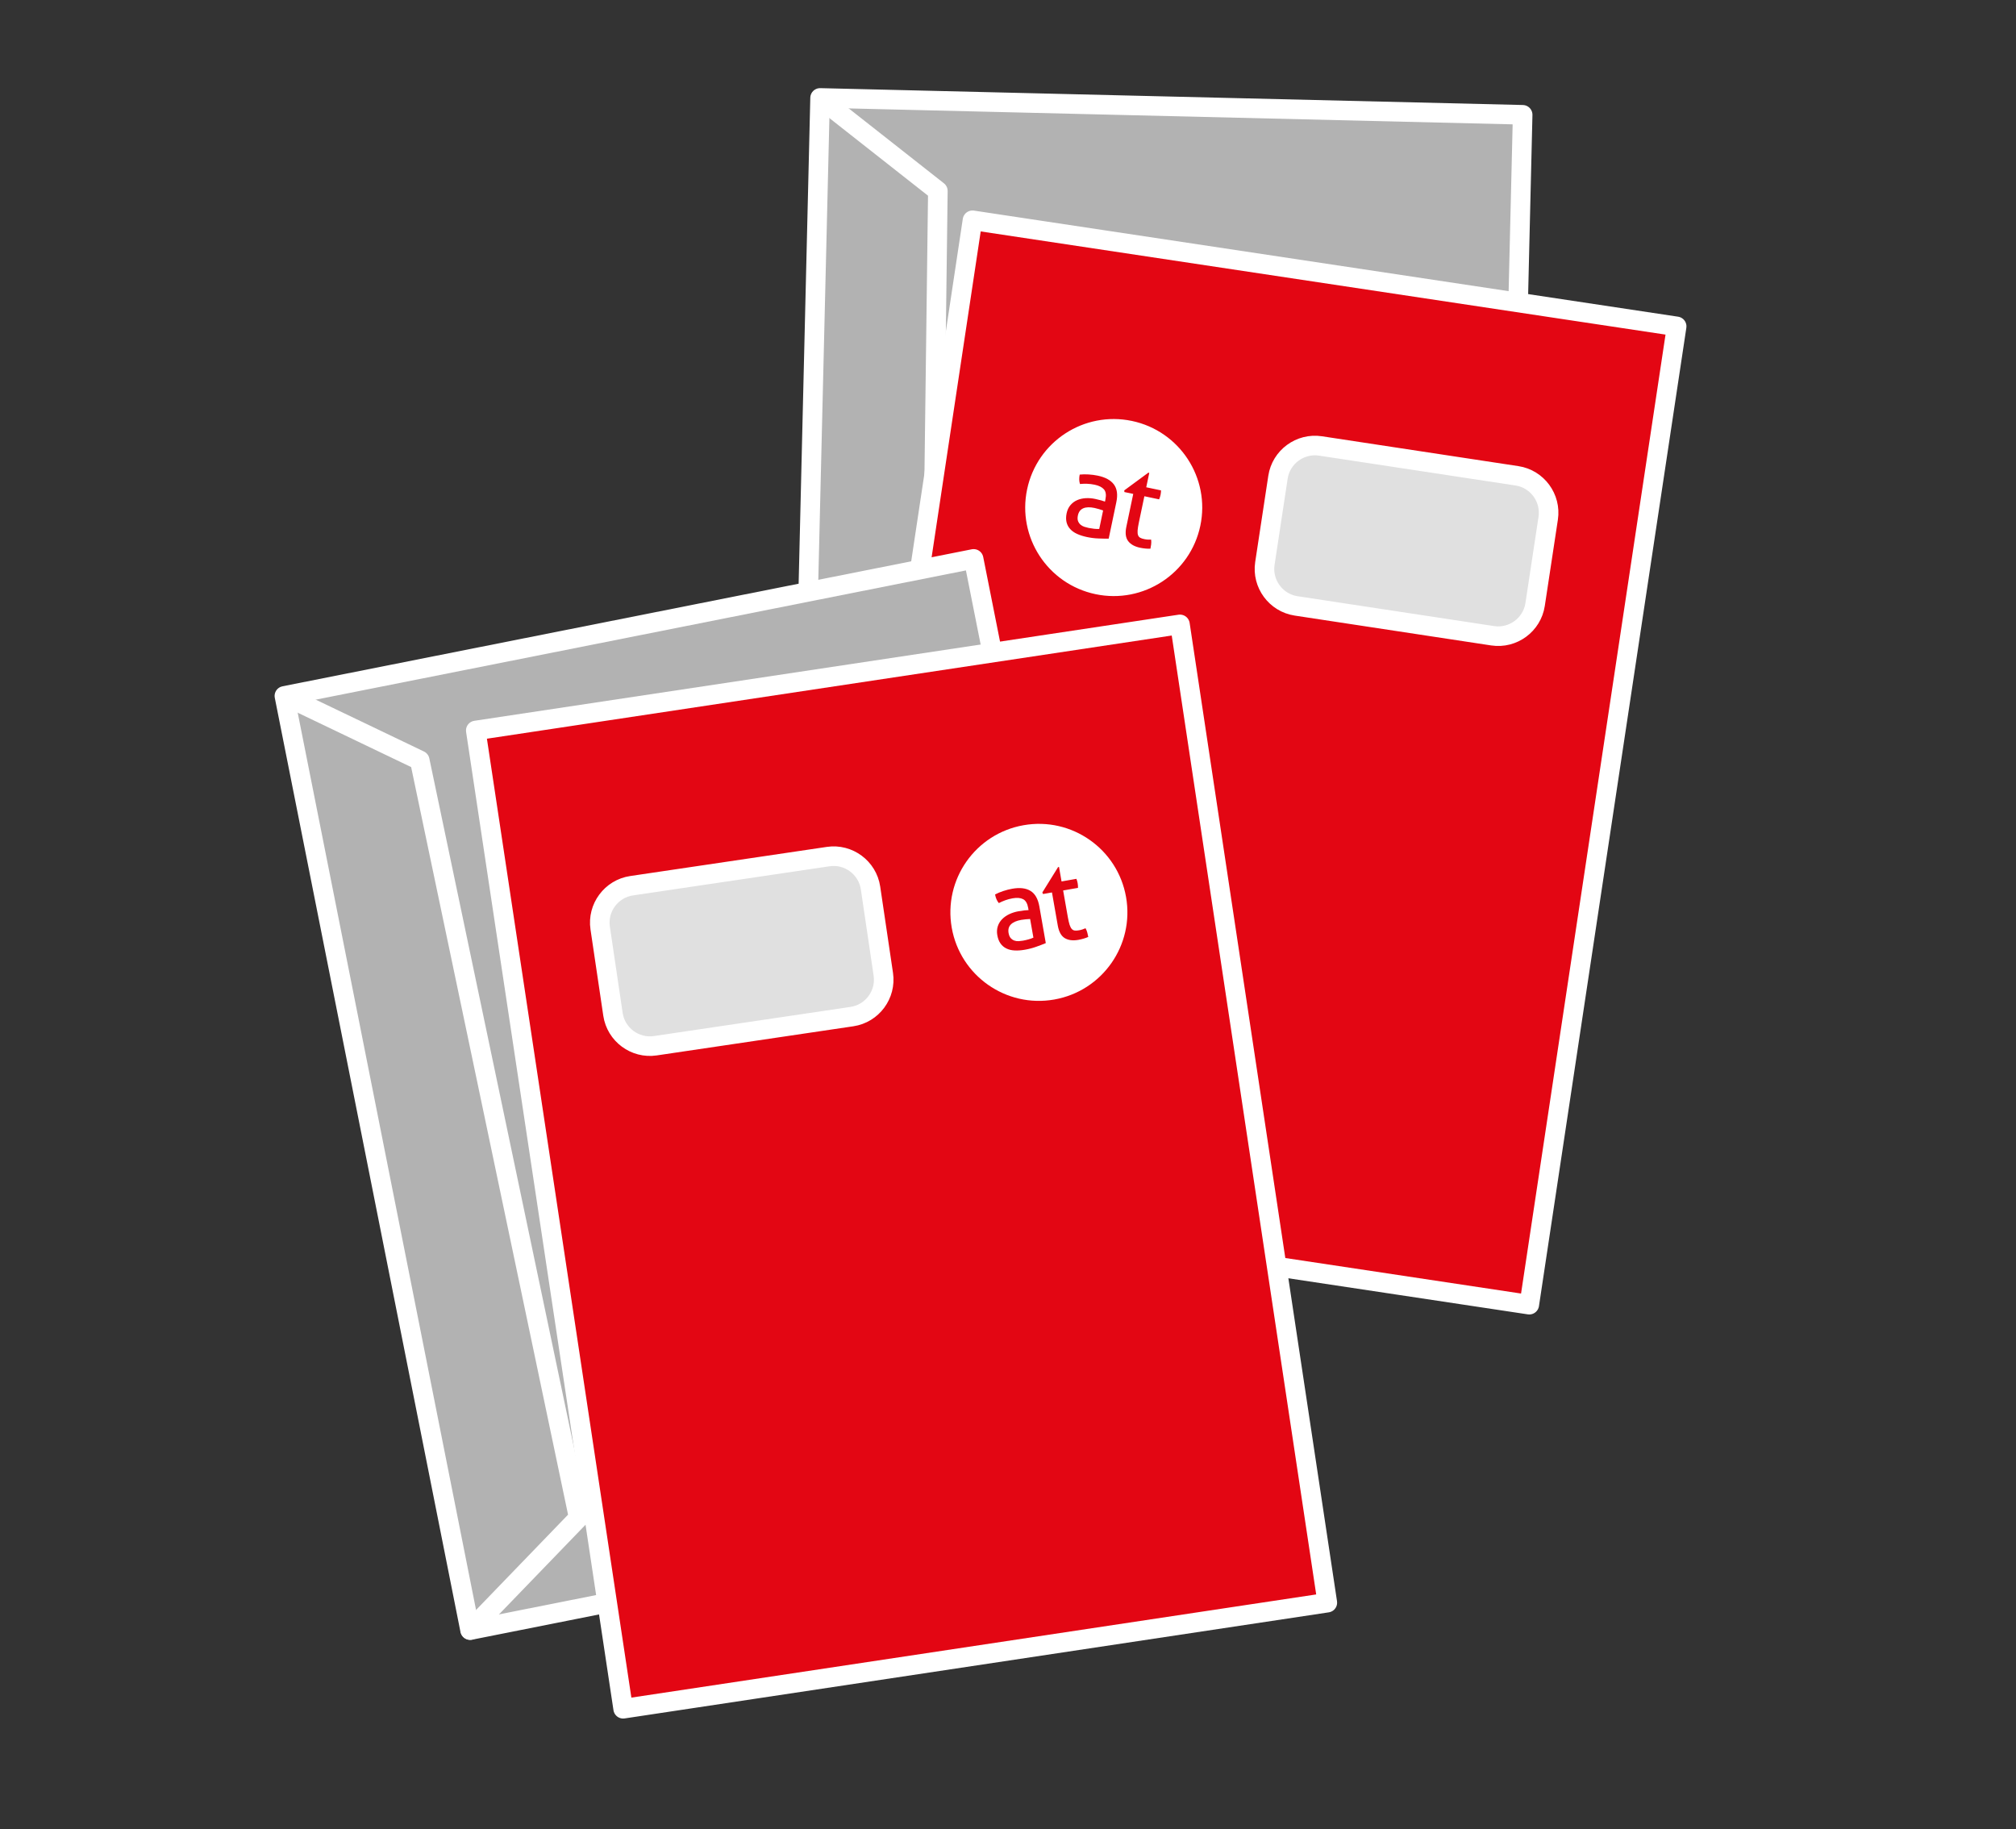
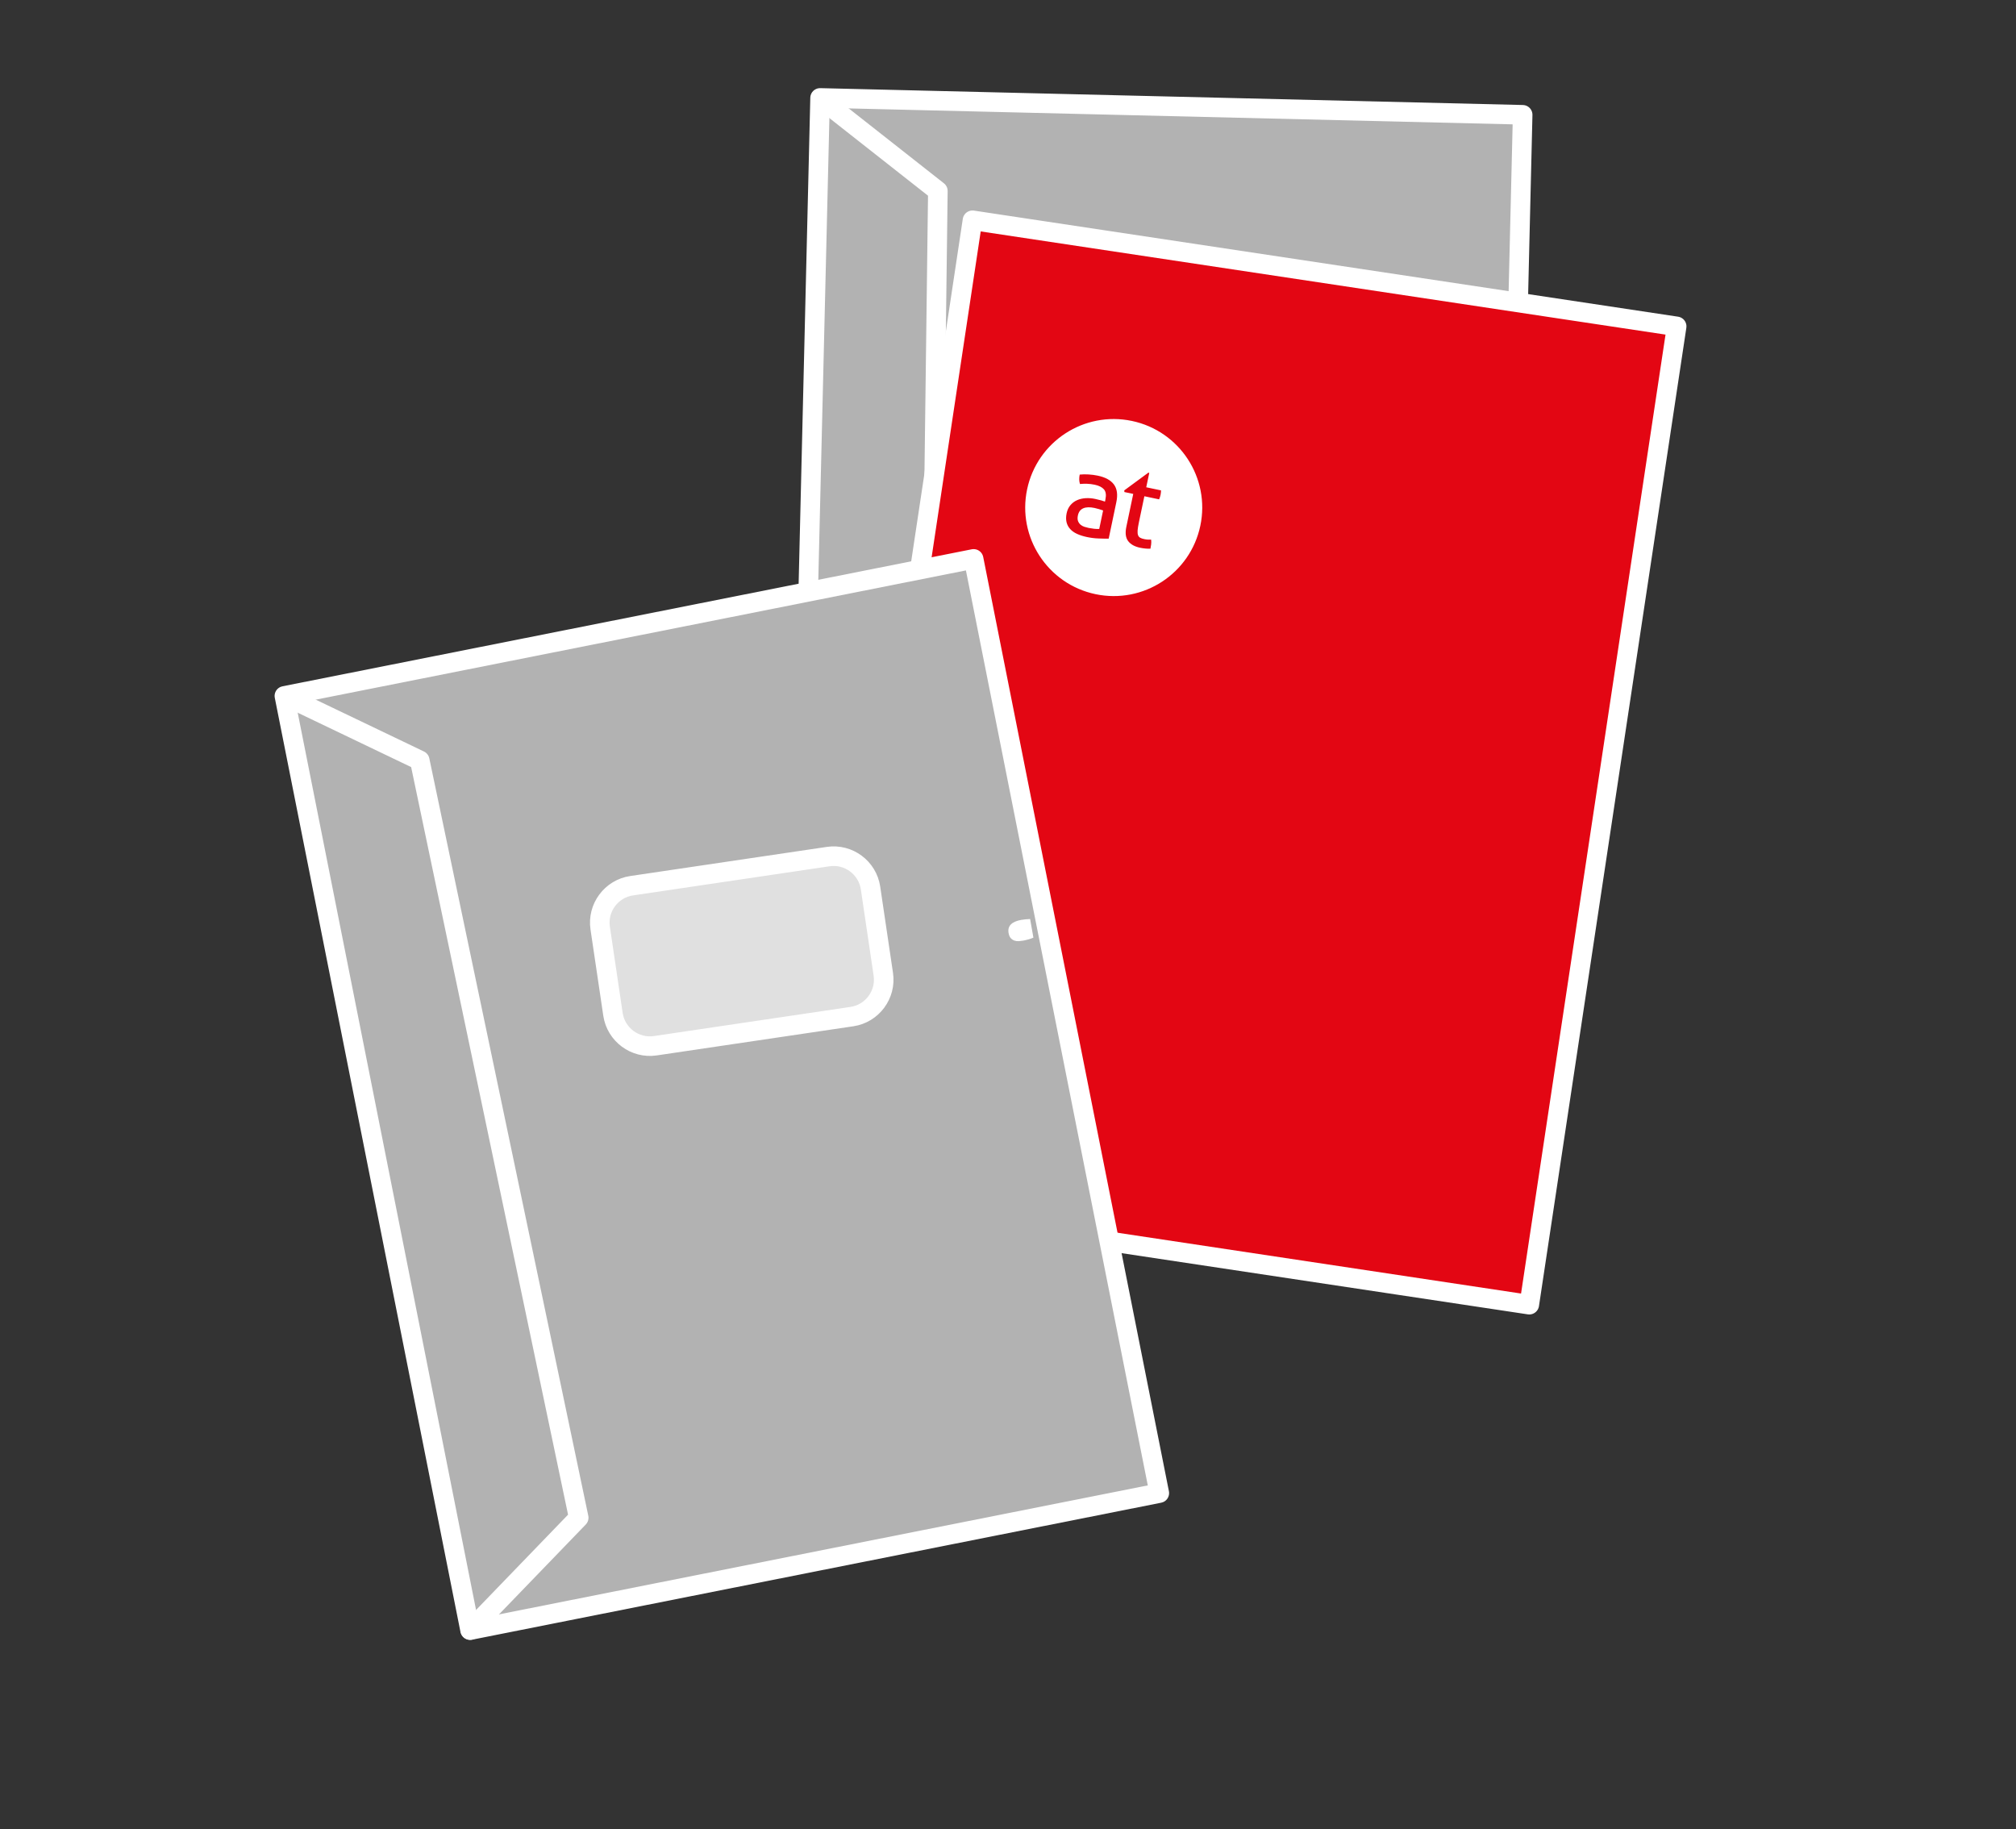
<svg xmlns="http://www.w3.org/2000/svg" version="1.1" id="Ebene_1" x="0px" y="0px" width="154.5px" height="140.167px" viewBox="0 -20.167 154.5 140.167" enable-background="new 0 -20.167 154.5 140.167" xml:space="preserve">
  <rect x="0" y="-20.167" width="154.5" height="140.167" fill="#333333" stroke="none" />
  <g>
    <rect x="61.99" y="-11.976" transform="matrix(-1 -0.024 0.024 -1 177.218 51.119)" fill="#B2B2B2" stroke="#FFFFFF" stroke-width="1.5" stroke-linecap="round" stroke-linejoin="round" stroke-miterlimit="10" width="53.843" height="72.977" />
    <polyline fill="none" stroke="#FFFFFF" stroke-width="1.5" stroke-linecap="round" stroke-linejoin="round" stroke-miterlimit="10" points="   64.062,-11.678 71.875,-5.531 71.115,53.771 61.135,60.359  " />
  </g>
  <g>
    <g>
      <rect x="57.928" y="10.942" transform="matrix(-0.149 0.989 -0.989 -0.149 147.947 -50.816)" fill="#e30613" stroke="#FFFFFF" stroke-width="1.5" stroke-linecap="round" stroke-linejoin="round" stroke-miterlimit="10" width="75.804" height="54.566" />
-       <path fill="#E0E0E0" d="M99.678,26.714c-1.553-0.23-2.634-1.689-2.404-3.242l0.981-6.616c0.23-1.552,1.69-2.635,3.242-2.404    l15.07,2.233c1.553,0.231,2.636,1.69,2.406,3.243l-0.981,6.616c-0.231,1.553-1.69,2.635-3.243,2.405L99.678,26.714z" />
      <g class="type default">
        <path fill="#FFFFFF" d="M86.745,12.091c-3.668-0.77-7.262,1.579-8.031,5.246c-0.768,3.666,1.58,7.26,5.245,8.03     c3.667,0.768,7.262-1.58,8.031-5.247C92.759,16.456,90.41,12.86,86.745,12.091z M84.967,21.11c-0.213,0.005-0.469,0-0.768-0.011     c-0.3-0.01-0.604-0.048-0.904-0.112c-0.283-0.06-0.536-0.14-0.753-0.24c-0.219-0.1-0.396-0.226-0.529-0.375     c-0.136-0.149-0.229-0.322-0.277-0.521s-0.047-0.425,0.006-0.68c0.052-0.25,0.149-0.457,0.291-0.625     c0.141-0.167,0.311-0.296,0.511-0.383c0.199-0.088,0.42-0.138,0.658-0.153c0.238-0.014,0.483,0.005,0.73,0.058     c0.187,0.04,0.338,0.076,0.457,0.11c0.114,0.034,0.214,0.065,0.293,0.094l0.034-0.166c0.072-0.343,0.034-0.598-0.111-0.769     c-0.146-0.168-0.384-0.289-0.716-0.359c-0.201-0.042-0.396-0.066-0.58-0.071c-0.183-0.006-0.364,0-0.543,0.017     c-0.07-0.214-0.077-0.455-0.021-0.721c0.208-0.024,0.438-0.026,0.683-0.011c0.246,0.016,0.478,0.046,0.697,0.092     c0.582,0.122,0.993,0.345,1.239,0.673s0.31,0.78,0.188,1.36L84.967,21.11z M87.786,21.87c-0.131-0.011-0.268-0.033-0.413-0.062     c-0.417-0.088-0.722-0.256-0.915-0.51c-0.191-0.253-0.238-0.613-0.141-1.084l0.531-2.531l-0.678-0.143l-0.01-0.127l1.845-1.358     l0.072,0.015l-0.233,1.104l1.132,0.238c0.003,0.104-0.011,0.214-0.034,0.337c-0.013,0.064-0.03,0.125-0.047,0.181     c-0.019,0.058-0.039,0.113-0.063,0.17l-1.131-0.238l-0.427,2.036c-0.051,0.243-0.08,0.44-0.092,0.59     c-0.009,0.149,0.003,0.267,0.034,0.356c0.032,0.088,0.088,0.155,0.168,0.199c0.077,0.043,0.18,0.079,0.309,0.104     c0.1,0.021,0.192,0.034,0.283,0.038c0.087,0.003,0.171,0.004,0.243,0.002c0.017,0.124,0.017,0.248,0,0.371     c-0.018,0.124-0.034,0.231-0.054,0.325C88.043,21.887,87.918,21.883,87.786,21.87z" />
        <path fill="#FFFFFF" d="M83.88,18.759c-0.358-0.075-0.647-0.067-0.862,0.027c-0.218,0.094-0.354,0.276-0.412,0.549     c-0.036,0.174-0.031,0.317,0.011,0.429c0.044,0.111,0.108,0.205,0.191,0.276c0.084,0.073,0.182,0.126,0.296,0.164     c0.114,0.035,0.223,0.065,0.327,0.087c0.134,0.026,0.272,0.047,0.417,0.064c0.146,0.016,0.277,0.02,0.394,0.014l0.297-1.418     c-0.084-0.03-0.19-0.063-0.322-0.104C84.086,18.808,83.974,18.778,83.88,18.759z" />
      </g>
    </g>
-     <path fill="none" stroke="#FFFFFF" stroke-width="1.5" stroke-linecap="round" stroke-linejoin="round" stroke-miterlimit="10" d="   M99.331,26.265c-1.551-0.236-2.628-1.698-2.395-3.25l1.005-6.613c0.236-1.552,1.699-2.629,3.253-2.395l15.063,2.289   c1.55,0.235,2.627,1.698,2.393,3.25l-1.004,6.613c-0.236,1.552-1.697,2.629-3.251,2.395L99.331,26.265z" />
  </g>
  <g>
    <rect x="28.42" y="27.219" transform="matrix(-0.981 0.195 -0.195 -0.981 122.033 115.414)" fill="#B2B2B2" stroke="#FFFFFF" stroke-width="1.5" stroke-linecap="round" stroke-linejoin="round" stroke-miterlimit="10" width="53.843" height="72.977" />
    <polyline fill="none" stroke="#FFFFFF" stroke-width="1.5" stroke-linecap="round" stroke-linejoin="round" stroke-miterlimit="10" points="   23.201,33.803 32.167,38.1 44.35,96.142 36.044,104.745  " />
  </g>
-   <rect x="31.239" y="41.964" transform="matrix(0.149 0.989 -0.989 0.149 127.276 -9.466)" fill="#e30613" stroke="#FFFFFF" stroke-width="1.5" stroke-linecap="round" stroke-linejoin="round" stroke-miterlimit="10" width="75.802" height="54.566" />
  <path fill="#E0E0E0" d="M50.22,59.972c-1.553,0.23-3.012-0.852-3.243-2.404l-0.981-6.616c-0.23-1.553,0.853-3.012,2.405-3.243  l15.071-2.233c1.552-0.231,3.012,0.852,3.242,2.404l0.981,6.616c0.229,1.553-0.852,3.012-2.404,3.242L50.22,59.972z" />
  <path fill="none" stroke="#FFFFFF" stroke-width="1.5" stroke-linecap="round" stroke-linejoin="round" stroke-miterlimit="10" d="  M50.22,59.972c-1.553,0.23-3.012-0.852-3.243-2.404l-0.981-6.616c-0.23-1.553,0.853-3.012,2.405-3.243l15.071-2.233  c1.552-0.231,3.012,0.852,3.242,2.404l0.981,6.616c0.229,1.553-0.852,3.012-2.404,3.242L50.22,59.972z" />
  <g class="type default">
-     <path fill="#FFFFFF" d="M78.443,43.072c-3.69,0.649-6.153,4.166-5.505,7.855c0.65,3.688,4.167,6.152,7.855,5.503   c3.689-0.65,6.153-4.166,5.504-7.856C85.649,44.887,82.132,42.423,78.443,43.072z M80.146,52.106   c-0.195,0.084-0.435,0.174-0.717,0.275c-0.282,0.103-0.578,0.179-0.881,0.232c-0.285,0.05-0.55,0.07-0.788,0.057   c-0.24-0.011-0.451-0.062-0.631-0.151c-0.182-0.088-0.332-0.214-0.451-0.38s-0.201-0.377-0.247-0.634   c-0.045-0.25-0.031-0.479,0.037-0.688c0.068-0.208,0.179-0.39,0.332-0.545c0.152-0.156,0.339-0.285,0.555-0.387   c0.216-0.101,0.45-0.175,0.699-0.218c0.188-0.032,0.342-0.055,0.465-0.068c0.119-0.011,0.223-0.019,0.307-0.021l-0.029-0.167   c-0.061-0.345-0.19-0.568-0.39-0.671c-0.198-0.102-0.463-0.126-0.798-0.067c-0.202,0.037-0.392,0.086-0.564,0.149   c-0.172,0.063-0.338,0.136-0.498,0.218c-0.145-0.172-0.24-0.393-0.287-0.661c0.185-0.1,0.397-0.187,0.63-0.264   c0.234-0.077,0.46-0.135,0.682-0.174c0.585-0.104,1.05-0.049,1.4,0.164c0.351,0.212,0.577,0.609,0.681,1.192L80.146,52.106z    M83.046,51.762c-0.125,0.039-0.261,0.069-0.406,0.096c-0.42,0.073-0.766,0.03-1.039-0.133c-0.271-0.164-0.449-0.48-0.534-0.954   l-0.447-2.547l-0.683,0.12l-0.057-0.115l1.208-1.946l0.072-0.013l0.194,1.111l1.139-0.2c0.041,0.095,0.07,0.203,0.094,0.326   c0.012,0.064,0.019,0.126,0.023,0.186c0.005,0.06,0.007,0.12,0.005,0.181l-1.139,0.199l0.361,2.048   c0.043,0.245,0.089,0.438,0.134,0.582c0.047,0.142,0.102,0.247,0.164,0.317s0.139,0.111,0.229,0.123   c0.088,0.011,0.196,0.006,0.325-0.018c0.101-0.017,0.191-0.04,0.277-0.07c0.082-0.03,0.16-0.06,0.227-0.088   c0.062,0.108,0.107,0.224,0.138,0.345s0.055,0.228,0.071,0.322C83.291,51.683,83.173,51.726,83.046,51.762z" />
    <path fill="#FFFFFF" d="M78.264,50.327c-0.361,0.064-0.626,0.179-0.791,0.346c-0.167,0.168-0.227,0.388-0.178,0.663   c0.031,0.175,0.089,0.306,0.169,0.394c0.082,0.087,0.177,0.15,0.28,0.185c0.105,0.037,0.216,0.049,0.336,0.042   c0.119-0.01,0.23-0.022,0.336-0.041c0.134-0.025,0.271-0.057,0.411-0.096c0.141-0.04,0.265-0.084,0.37-0.133l-0.252-1.427   c-0.089,0.003-0.2,0.012-0.338,0.023C78.473,50.296,78.357,50.31,78.264,50.327z" />
  </g>
</svg>